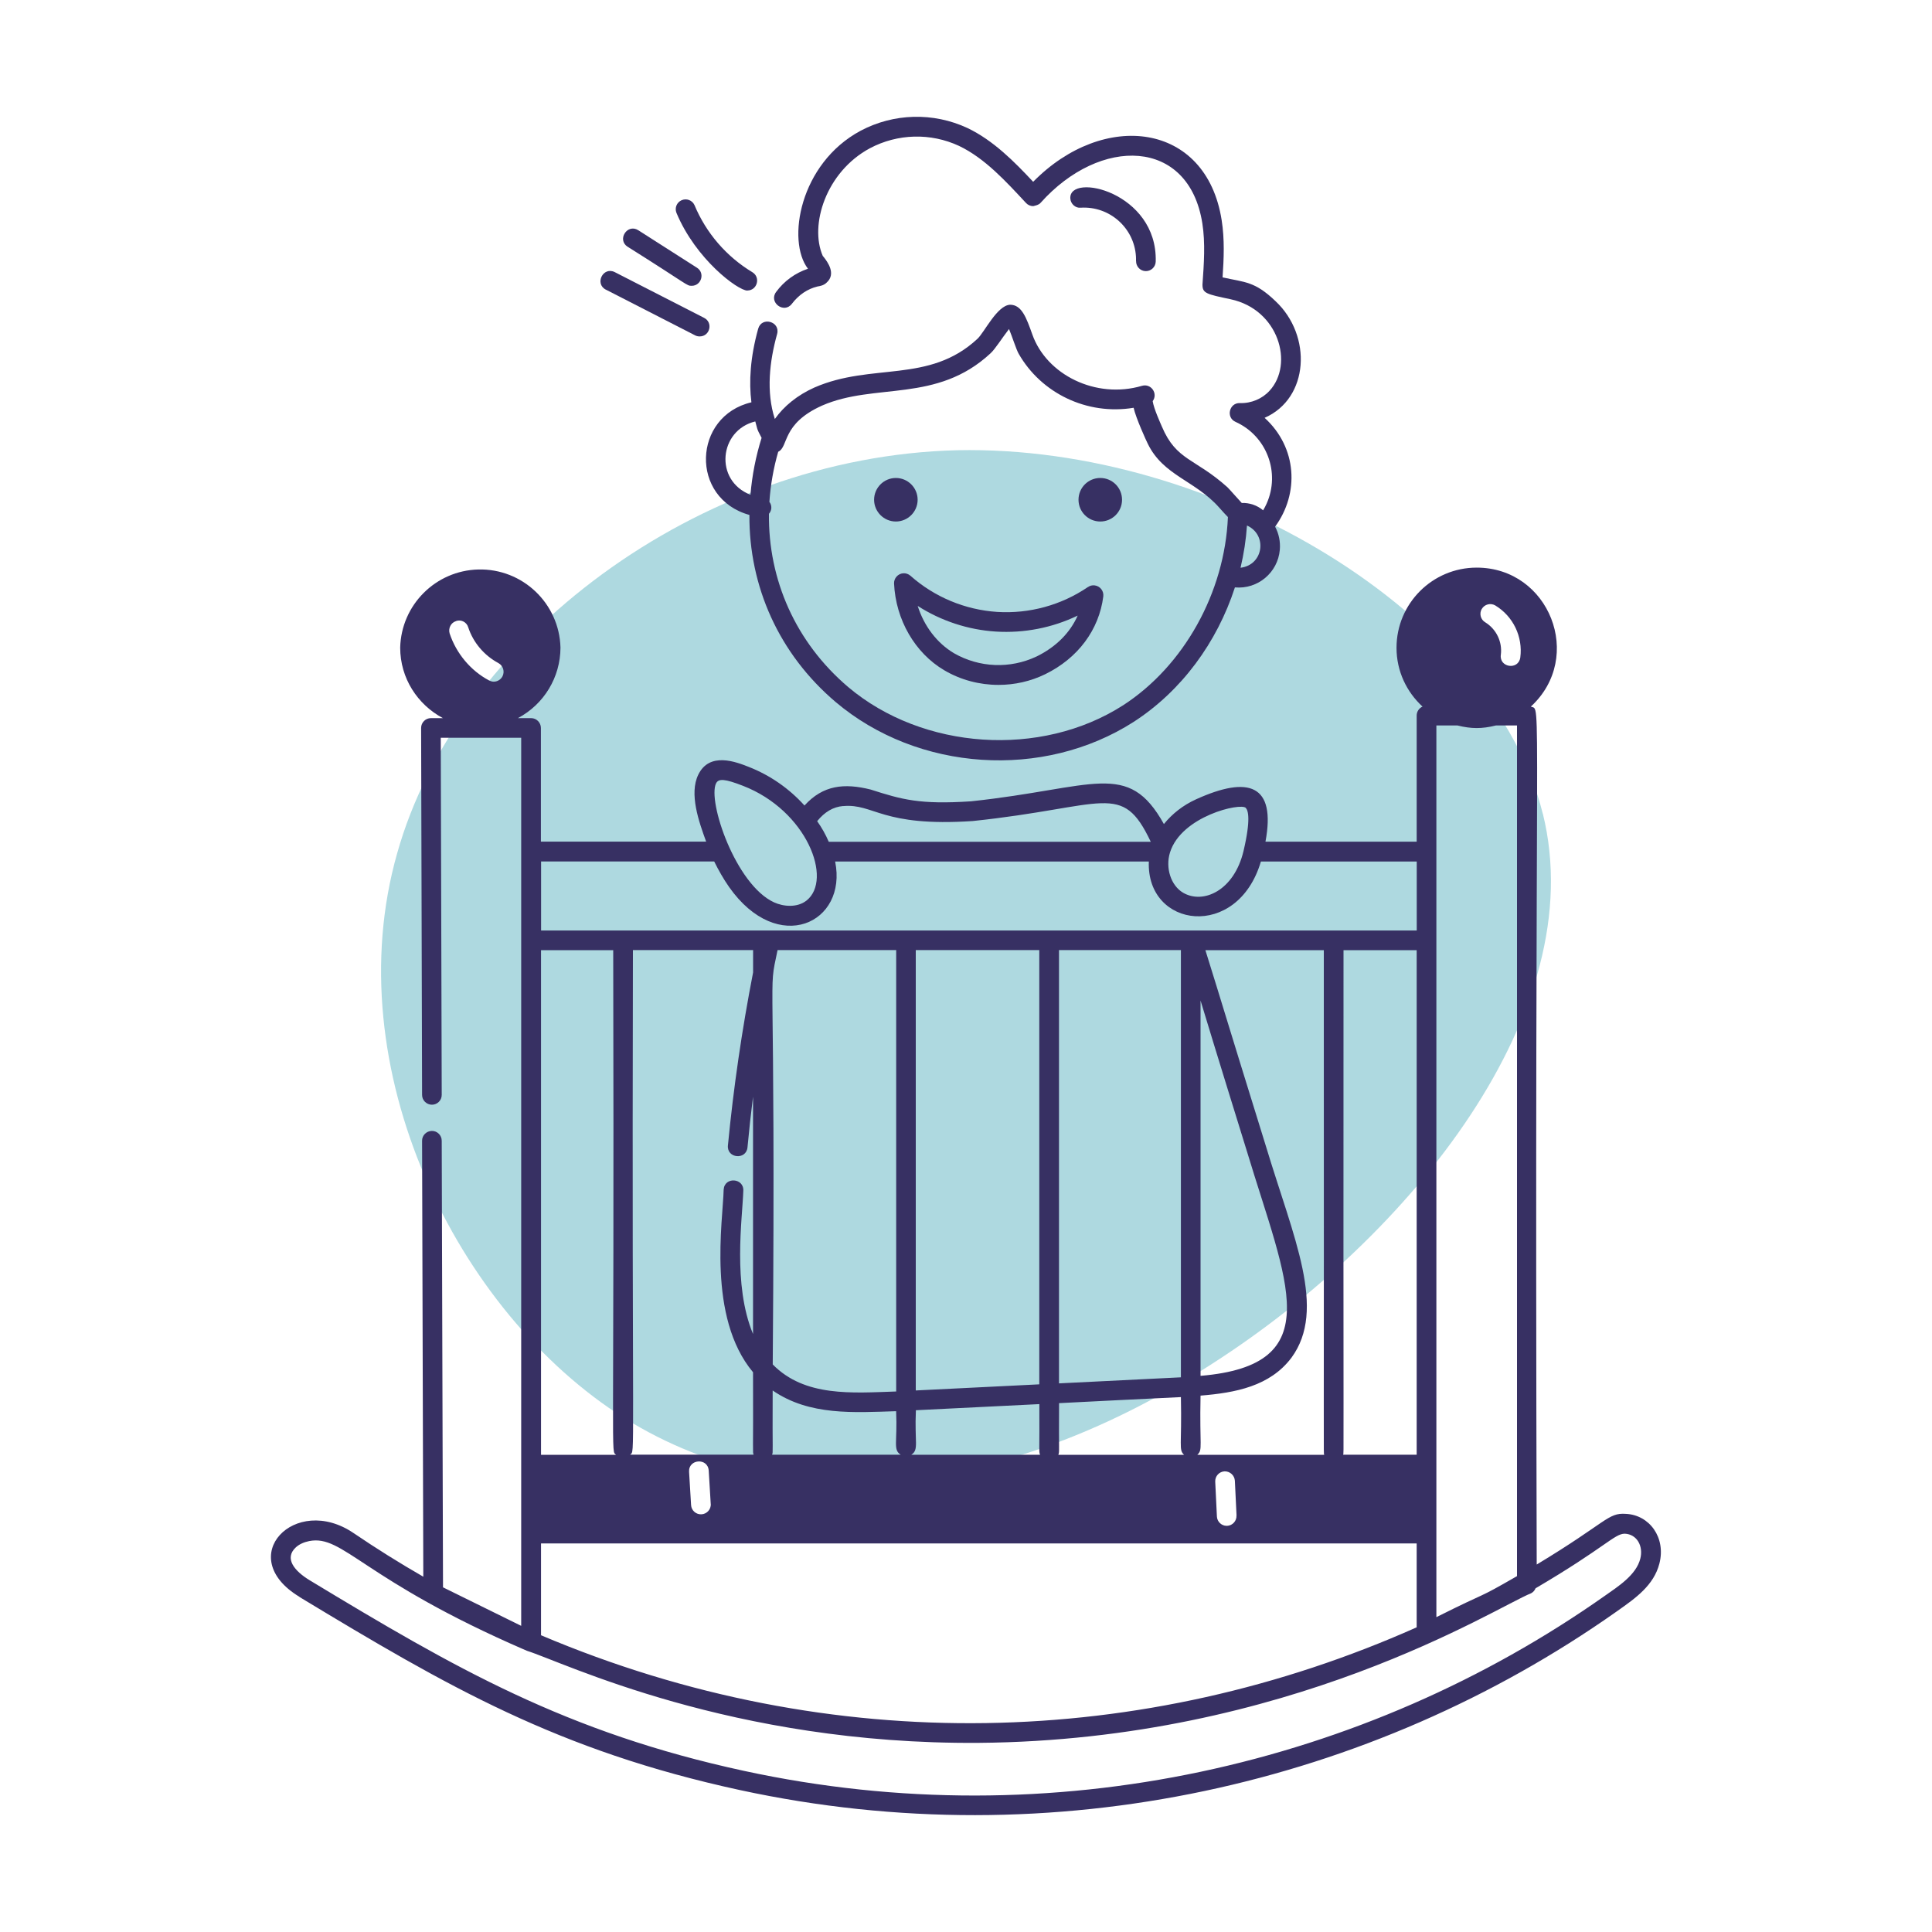
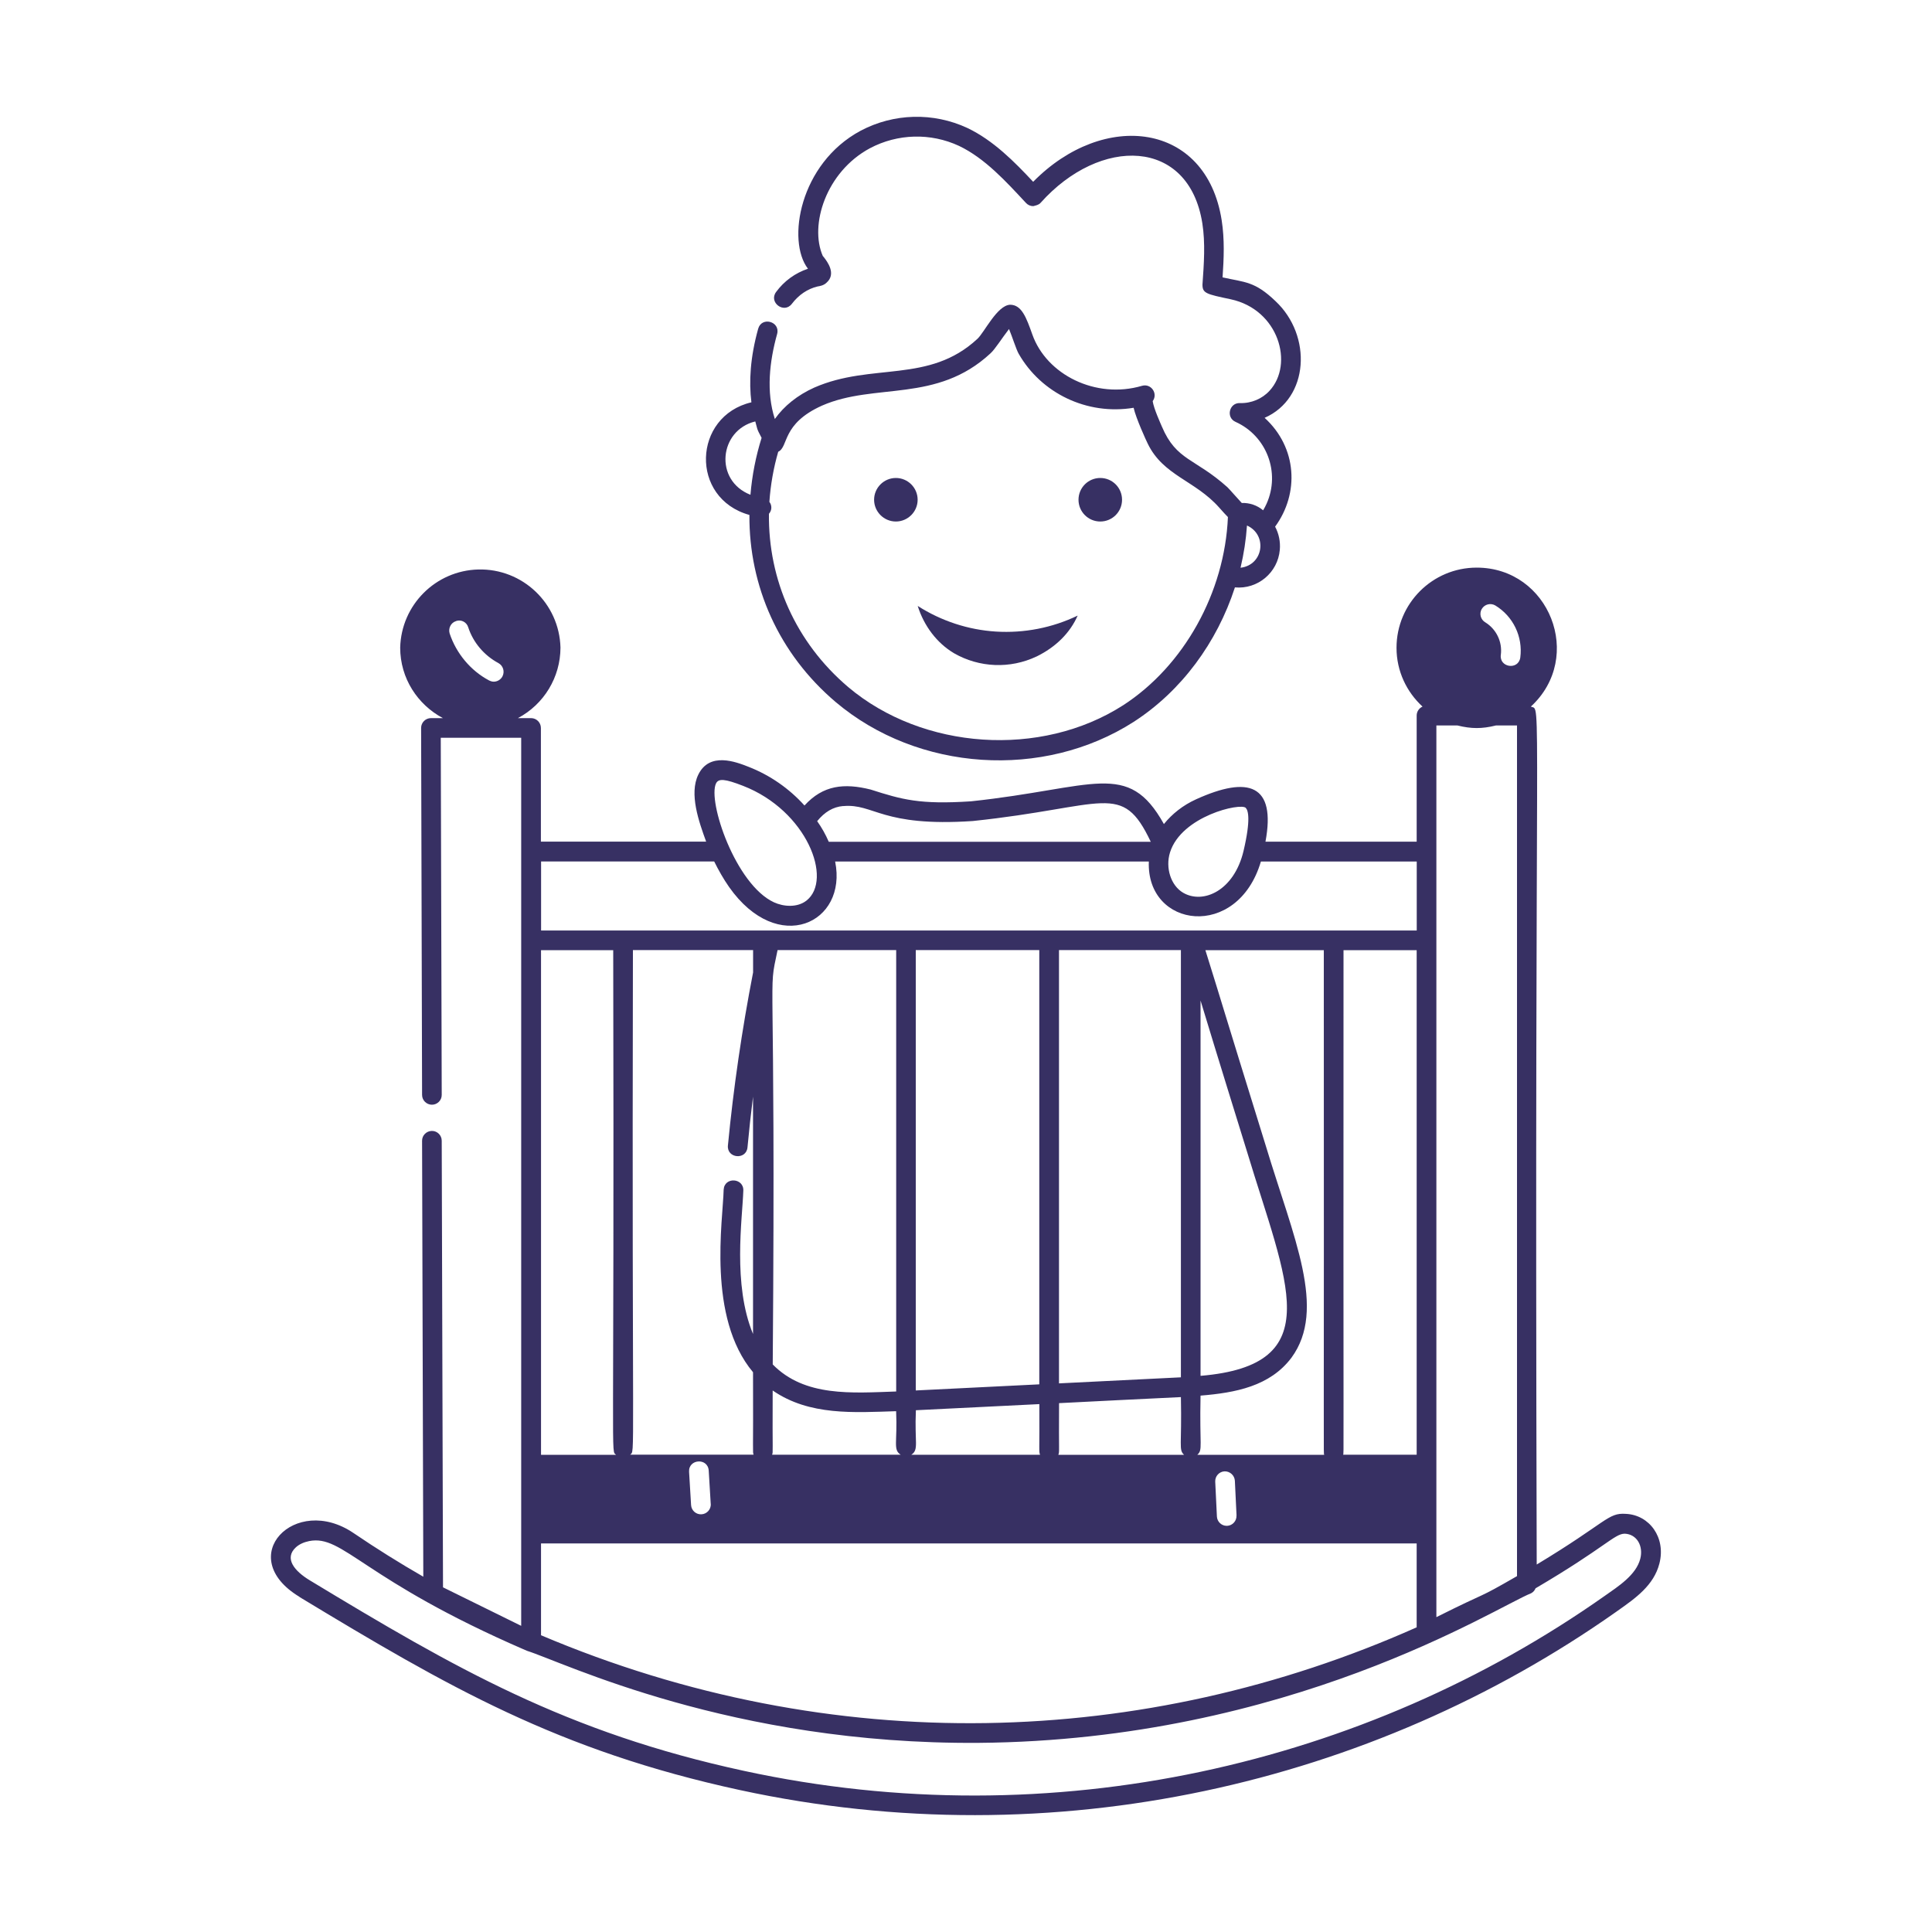
<svg xmlns="http://www.w3.org/2000/svg" id="Layer_1" viewBox="0 0 300 300">
  <defs>
    <style>.cls-1{fill:#373063;}.cls-1,.cls-2{stroke-width:0px;}.cls-2{fill:#aed9e0;}</style>
  </defs>
-   <path class="cls-2" d="M239.57,126.34c7.6,30.68-20.41,65.59-51.37,85.44-30.97,19.99-64.89,24.91-91.21,8.45-26.18-16.47-44.76-54.47-35.33-87.69,9.29-33.22,46.73-61.65,86.98-62.63,40.25-.84,83.32,25.62,90.92,56.44Z" />
-   <path class="cls-1" d="M170.85,74.22c-1.87,0-3.38,1.51-3.38,3.38s1.51,3.38,3.38,3.38,3.38-1.51,3.38-3.38-1.51-3.38-3.38-3.38ZM142.49,77.6c0-1.87-1.52-3.38-3.38-3.38s-3.38,1.52-3.38,3.38,1.52,3.38,3.38,3.38,3.38-1.52,3.38-3.38ZM168.94,91.15c-4.14,2.82-9.1,4.18-14.09,3.87-4.99-.33-9.74-2.3-13.48-5.62-.64-.56-1.6-.5-2.16.14-.26.3-.4.68-.38,1.08.26,5.62,3.25,10.78,7.78,13.45,2.57,1.52,5.5,2.28,8.43,2.28,2.5,0,4.99-.55,7.26-1.66,5.08-2.48,8.36-6.89,9.02-12.08.1-.84-.49-1.6-1.33-1.71-.37-.05-.75.04-1.05.26ZM160.95,101.94c-4.09,1.94-8.87,1.75-12.8-.5-2.67-1.58-4.67-4.24-5.65-7.35,3.63,2.32,7.82,3.71,12.14,3.98,4.38.27,8.75-.58,12.7-2.48-1.19,2.69-3.38,4.88-6.4,6.36Z" />
+   <path class="cls-1" d="M170.85,74.22c-1.87,0-3.38,1.51-3.38,3.38s1.51,3.38,3.38,3.38,3.38-1.51,3.38-3.38-1.51-3.38-3.38-3.38ZM142.49,77.6c0-1.87-1.52-3.38-3.38-3.38s-3.38,1.52-3.38,3.38,1.52,3.38,3.38,3.38,3.38-1.52,3.38-3.38ZM168.94,91.15ZM160.95,101.94c-4.09,1.94-8.87,1.75-12.8-.5-2.67-1.58-4.67-4.24-5.65-7.35,3.63,2.32,7.82,3.71,12.14,3.98,4.38.27,8.75-.58,12.7-2.48-1.19,2.69-3.38,4.88-6.4,6.36Z" />
  <path class="cls-1" d="M46.52,247.99c22.94,13.87,40.08,23.84,68.37,29.97,48.83,10.57,98.14-.95,136.03-27.65l.24-.17c2.84-2,5.64-3.97,6.51-7.35,1.04-4.02-1.53-7.56-5.23-7.72-2.79-.19-2.9,1.29-13.82,7.87-.39-139.53.85-132.44-.91-133.22,8.36-7.7,2.86-21.58-8.41-21.58-6.87,0-12.45,5.57-12.45,12.45,0,3.63,1.57,6.86,4.04,9.13-.55.24-.91.79-.91,1.39v19.59h-23.48c1.66-8.88-2.6-10.29-10.76-6.59-2.06.93-3.74,2.28-5.01,3.85-5.6-10.03-10.75-5.57-29.96-3.53-7.93.52-10.69-.26-15.58-1.83-4.09-1.02-7.38-.7-10.27,2.48-2.39-2.65-5.36-4.71-8.69-6.01-1.96-.77-6.06-2.36-7.8,1.22-1.45,2.97.09,7.3,1.22,10.4h-25.66v-17.65c0-.84-.68-1.53-1.53-1.53h-2.04c4.06-2.15,6.6-6.36,6.61-10.95-.18-6.87-5.89-12.3-12.76-12.13-6.63.17-11.96,5.5-12.13,12.13,0,4.77,2.7,8.85,6.63,10.95h-1.85c-.84,0-1.53.68-1.53,1.52,0,0,0,0,0,.01l.15,56.98c0,.84.69,1.52,1.53,1.52h0c.84,0,1.53-.69,1.52-1.53h0s-.15-55.45-.15-55.45h12.49v137.9l-12.14-5.98-.2-69.35c0-.84-.69-1.53-1.53-1.52s-1.53.69-1.52,1.53l.19,67.69c-3.69-2.12-7.3-4.38-10.82-6.77-9.1-6.19-18.66,3.7-8.42,9.89ZM70.8,96.44c.81-.29,1.67.16,1.91.98.77,2.36,2.48,4.36,4.68,5.54.75.41,1.02,1.34.62,2.09-.27.49-.79.8-1.35.8-.24,0-.49-.08-.73-.2-2.85-1.51-5.09-4.2-6.11-7.29-.24-.81.2-1.67.98-1.91h0ZM230.09,94.56c.43-.73,1.36-.97,2.09-.55,2.79,1.69,4.31,4.86,3.89,8.09-.29,2.01-3.31,1.56-3.02-.44.25-2-.7-3.96-2.41-5.02-.73-.42-.98-1.36-.55-2.09,0,0,0,0,0,0h0ZM232.29,112.65h3.27v132.09c-6.68,3.85-3.84,2.02-12.52,6.37V112.65h3.27c2.15.53,3.8.54,5.98,0h0ZM219.99,225.89h-11.43c.13-.65.02,4.9.06-78.35h11.36v78.36h0ZM185.93,225.89c.87-.81.32-1.24.49-9.18,5.42-.44,10.78-1.45,14.12-5.89,5.51-7.53.33-18.58-3.97-32.84-7.01-22.6-6.42-20.9-9.4-30.44h18.39c.04,83.09-.07,77.7.06,78.36h-19.69ZM192,235.33c.04.84-.61,1.56-1.45,1.6h-.07c-.81,0-1.48-.64-1.52-1.45l-.26-5.41c-.04-.84.61-1.56,1.45-1.6,0,0,0,0,0,0,.84-.02,1.54.62,1.6,1.45l.26,5.42ZM97.84,225.89c.84-.86.26,3.67.44-78.36h18.66v3.47c-1.73,8.89-3.04,17.86-3.91,26.87-.19,2.01,2.85,2.3,3.04.29.24-2.61.53-5.23.86-7.87v36.85c-3.19-7.67-1.65-17.88-1.51-22.23.12-2.01-2.92-2.22-3.05-.19-.11,4.81-2.6,19.81,4.56,28.36.05,13.28-.09,12.23.09,12.8h-19.19,0ZM110.37,233.52c.05.84-.59,1.57-1.44,1.62s-1.57-.59-1.62-1.44l-.31-5.16c-.12-2,2.92-2.22,3.05-.18l.31,5.16ZM186.42,155.36c2.94,9.7,5.56,18.1,7.23,23.51,6.13,20.31,12.77,33.09-7.23,34.77v-58.28ZM183.37,213.87c-6.31.31-12.62.63-18.93.94v-67.28h18.93v66.34ZM161.38,214.96l-19.18.95v-68.38h19.18v67.43ZM139.15,216.07c-6.86.23-14.19.87-19.16-4.2.51-65.64-.84-56.73.75-64.34h18.42v68.54ZM119.99,215.92c5.71,3.94,12.66,3.41,19.16,3.21.22,4.91-.52,5.96.71,6.76h-19.97c.18-.57.04.26.09-9.98ZM142.21,218.98c6.4-.32,12.79-.63,19.18-.95.04,7.44-.1,7.32.11,7.87h-20c1.23-.8.49-1.88.72-6.92h0ZM164.44,217.88c6.31-.32,12.62-.64,18.93-.94.16,7.6-.38,8.15.49,8.96h-19.52c.2-.55.06-.18.11-8.02h0ZM193.45,125.46c.36.38.8,1.76-.35,6.66-1.47,6.22-6.29,8.32-9.39,6.5-1.89-1.11-2.78-3.85-2.03-6.26,1.77-5.65,10.98-7.75,11.77-6.91h0ZM130.93,125.17c4.81-.43,5.92,3.27,20.11,2.32,20.73-2.17,23.14-6.27,27.65,3.22h-50c-.49-1.13-1.09-2.2-1.8-3.2,1.16-1.43,2.48-2.22,4.04-2.35h0ZM111.19,121.64c.38-.78,1.38-.71,4.18.38,9.92,3.84,14.02,14.57,9.85,17.83-1.44,1.12-3.56.94-5.04.26-5.96-2.75-10.34-15.7-8.99-18.48h0ZM84.02,133.77h26.88c.68,1.37,1.43,2.7,2.31,3.96,7.58,10.77,18.42,5.62,16.47-3.95h48.71c-.41,10.36,13.77,12.28,17.4,0h24.2v10.71H84.02v-10.72ZM95.22,147.54c.18,82-.4,77.5.44,78.36h-11.65v-78.36h11.21ZM84.01,239.66h135.97v13.03c-42.28,18.83-90.72,20.41-135.97,1.23v-14.26h0ZM81.59,256.22l.22.11c5.7,1.79,31.71,14.58,70.14,14.3,48.25-.39,80.33-21.05,85.8-23.23.32-.17.56-.44.69-.77,10.82-6.36,12.24-8.47,13.85-8.48,1.89.08,2.92,1.92,2.41,3.9-.65,2.52-3.4,4.27-5.55,5.78-37.15,26.17-85.58,37.56-133.62,27.15-27.6-5.97-44.85-15.93-67.43-29.59-2.35-1.42-4.03-3.4-2.15-5.13.51-.46,1.21-.79,2.05-.96,5.32-1.06,8.21,5.95,33.58,16.93h0Z" />
  <path class="cls-1" d="M198.06,46.76c-3.25-3.11-4.72-2.9-8.22-3.69.2-2.91.33-5.9-.14-8.88-2.39-15.25-18.31-17.11-29.27-5.96-2.9-3.1-6.18-6.43-10.2-8.35-5.3-2.47-11.45-2.31-16.61.43-9.47,5.09-11.49,17.09-8.16,21.42-1.98.66-3.71,1.92-4.94,3.6-1.21,1.61,1.21,3.45,2.44,1.85,1.07-1.41,2.45-2.33,4-2.7.33-.05.95-.15,1.39-.59,1.56-1.37.09-3.28-.39-3.91-.06-.09-.13-.17-.2-.24-2.09-4.78.49-13.05,7.32-16.72,4.3-2.28,9.43-2.42,13.85-.36,4.02,1.92,7.31,5.55,10.39,8.86.29.31.69.49,1.12.49.41-.11.85-.18,1.14-.51,9.26-10.37,23.03-10.11,25.12,3.18.48,3.05.25,6.28.02,9.51,0,1.35.58,1.48,4.38,2.28,7.47,1.6,9.85,10.06,6.04,14.2-1.13,1.25-2.85,1.98-4.6,1.92-1.66-.07-2.22,2.24-.68,2.92,4.84,2.18,6.99,7.88,4.81,12.72-.16.35-.33.68-.53,1.01-.93-.78-2.11-1.18-3.32-1.14-.4-.41-1.95-2.19-2.21-2.43-5.05-4.55-7.94-4.11-10.19-9.43-.2-.48-1.25-2.76-1.43-3.95.86-1.16-.23-2.79-1.66-2.38-7.19,2.11-14.83-1.74-17.03-7.98-.92-2.58-1.64-4.61-3.45-4.61-2.02.09-4,4.31-5.08,5.3-7.52,6.99-16.38,3.65-25.32,7.56-2.61,1.17-4.72,2.88-6.13,4.88-1.37-4.2-.83-8.95.35-13.19.54-1.95-2.4-2.77-2.94-.82-1.24,4.46-1.45,8.24-1.05,11.42-9.11,2.14-9.6,14.91-.31,17.49-.07,11.07,4.56,21.55,13.38,29.04,12.8,10.83,32.27,12.08,46.29,3.09,7.44-4.81,12.94-12.33,15.72-20.88,3.54.32,6.66-2.29,6.97-5.83.11-1.25-.14-2.5-.73-3.6,3.77-5.15,3.45-12.27-1.63-16.9,6.92-3.03,7.41-12.77,1.69-18.12h0ZM117.28,65.44c.34,1.15.14.99.98,2.55-.9,2.87-1.48,5.84-1.73,8.84-5.68-2.23-4.87-10.02.75-11.39ZM174.37,109.53c-12.74,8.17-31.08,6.94-42.67-2.85-8.15-6.93-12.42-16.65-12.3-26.9.47-.52.5-1.3.07-1.85.18-2.64.64-5.25,1.37-7.78,1.65-.78.48-4.33,6.81-7.17,8.23-3.6,17.78-.34,26.15-8.11.72-.65,1.75-2.32,2.88-3.78.48,1.14,1.14,3.24,1.5,3.84,3.49,6.12,10.6,9.59,17.85,8.39.34,1.58,1.98,5.16,2.19,5.57,2.42,4.99,7.33,5.68,11.1,9.93.58.66.99,1.1,1.35,1.47-.49,11.7-6.82,23.12-16.31,29.25h0ZM192.63,88.16c.51-2.15.85-4.35,1-6.56,3.21,1.44,2.58,6.13-1,6.56Z" />
-   <path class="cls-1" d="M176.41,40.53c-.02.84.64,1.55,1.48,1.57h.04c.83,0,1.51-.66,1.53-1.49.29-10.8-13.52-13.88-13.26-9.79.05.85.81,1.53,1.62,1.43,4.46-.27,8.3,3.12,8.57,7.58.01.23.02.47.01.7h0ZM94.09,44.98l13.86,7.1c.21.11.45.16.69.16,1.61,0,2.12-2.16.7-2.88l-13.87-7.1c-1.81-.92-3.19,1.8-1.39,2.72h0ZM97.47,38.32c9.5,5.97,9.12,6.06,9.93,6.06,1.52,0,2.11-2,.82-2.81l-9.11-5.82c-1.71-1.08-3.34,1.48-1.65,2.57ZM116.04,45.11c1.54,0,2.11-2.04.79-2.84-4.03-2.43-7.18-6.08-8.99-10.42-.35-.77-1.26-1.1-2.02-.75-.73.33-1.08,1.17-.79,1.93,3,7.23,9.56,12.09,11.02,12.09Z" />
</svg>